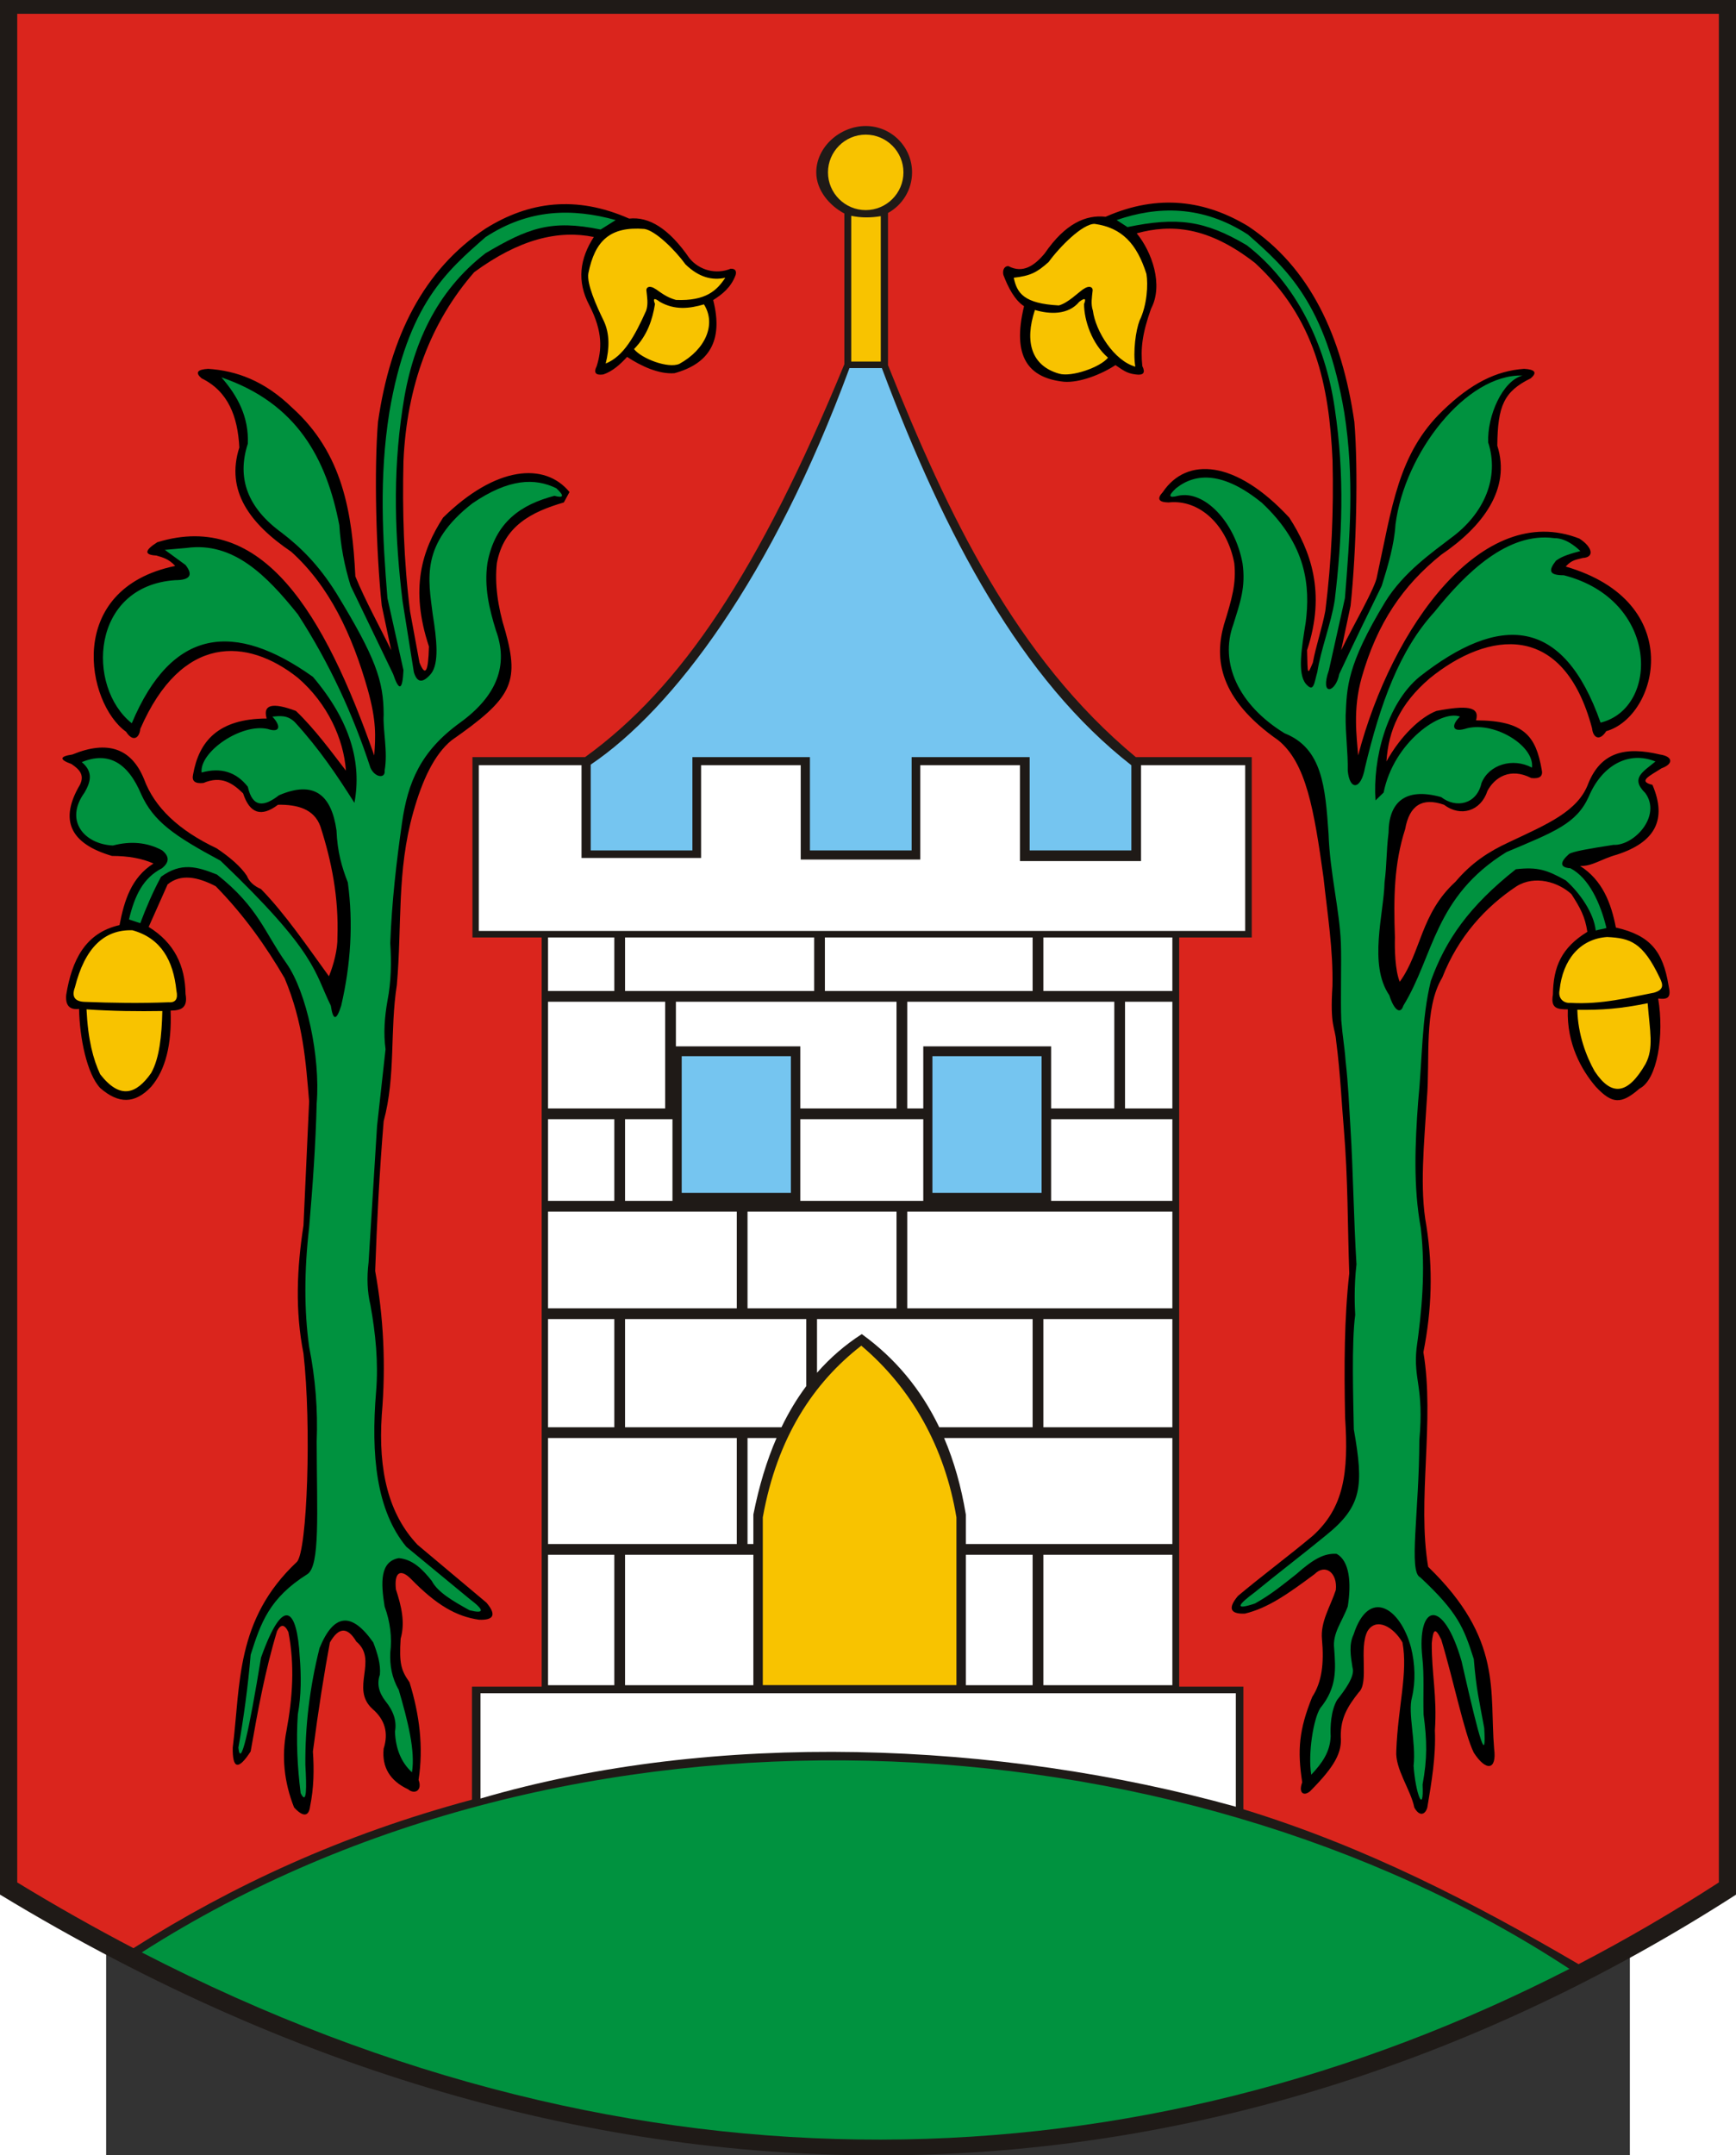
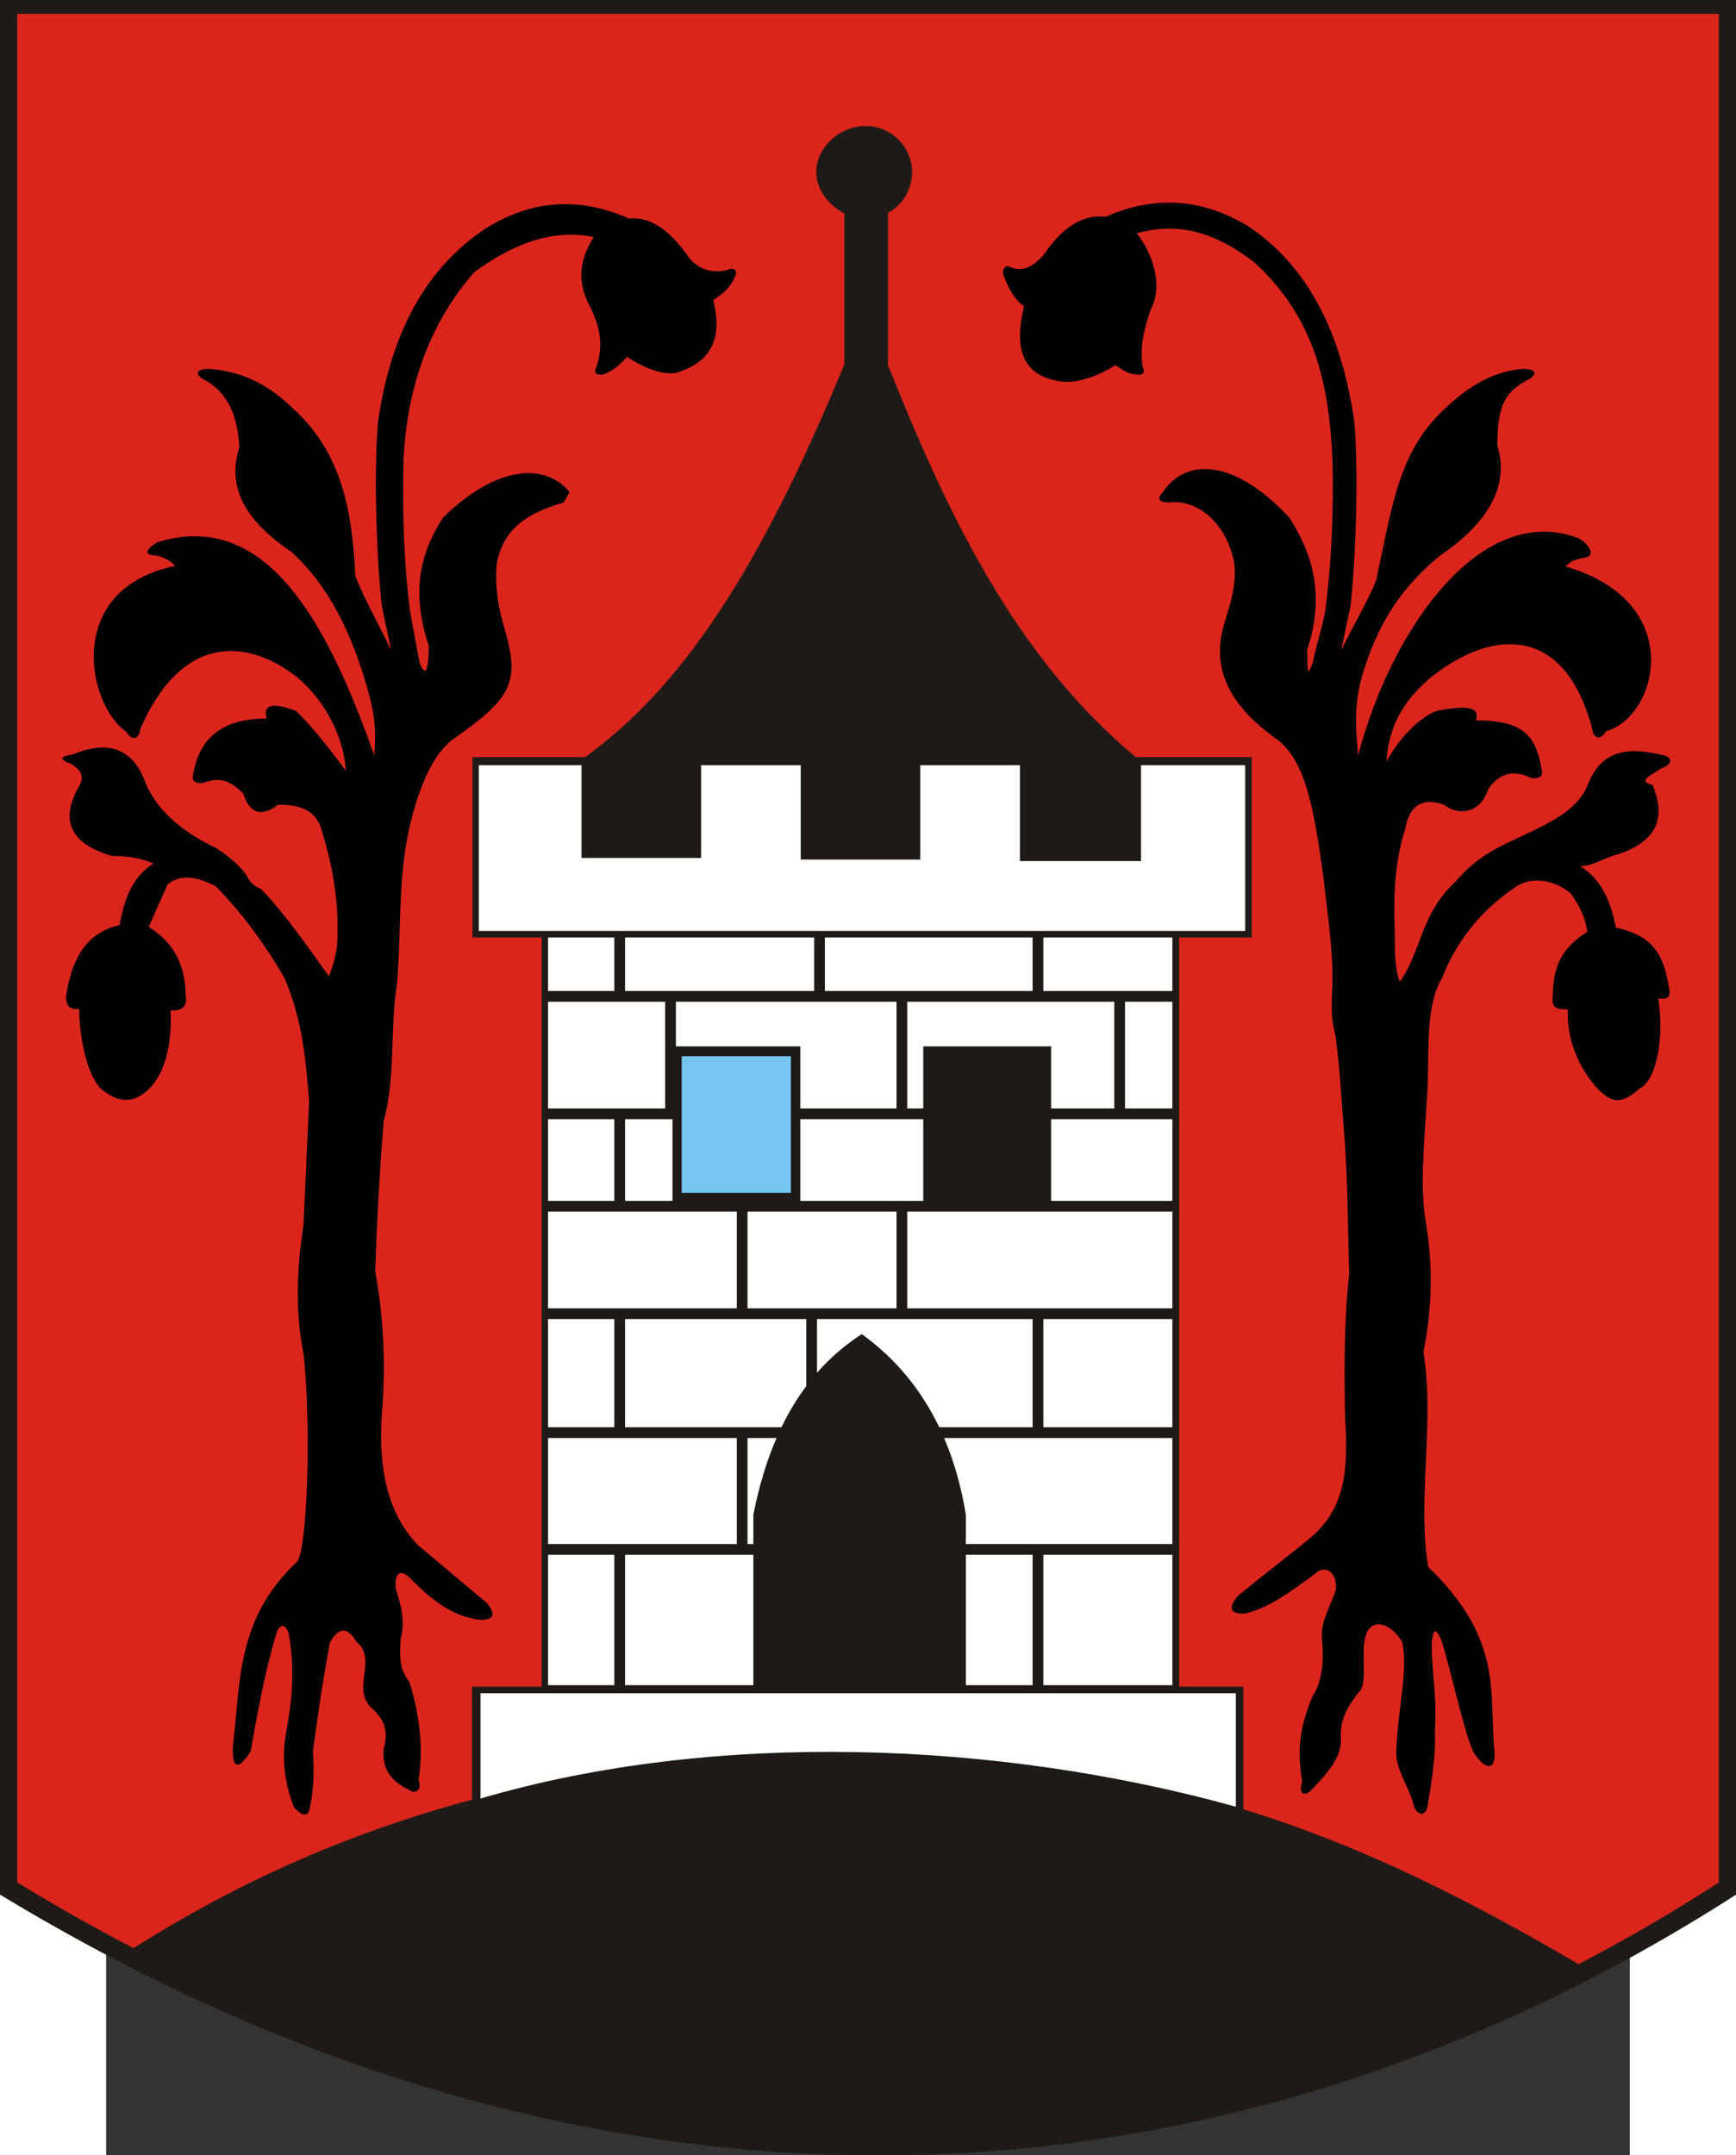
<svg xmlns="http://www.w3.org/2000/svg" xmlns:ns1="http://sodipodi.sourceforge.net/DTD/sodipodi-0.dtd" xmlns:ns2="http://www.inkscape.org/namespaces/inkscape" xml:space="preserve" width="744" height="923.554" style="shape-rendering:geometricPrecision; text-rendering:geometricPrecision; image-rendering:optimizeQuality; fill-rule:evenodd; clip-rule:evenodd" viewBox="0 0 210 297" id="svg2" ns1:version="0.32" ns2:version="0.45.1" ns1:docname="POL Śmigiel COA.svg" ns2:output_extension="org.inkscape.output.svg.inkscape" ns1:docbase="C:\Users\Mistrz\Desktop" version="1.0">
  <rect x="0" y="0" width="210" height="297" fill="#333333" stroke="none" />
  <ns1:namedview ns2:window-height="480" ns2:window-width="640" ns2:pageshadow="2" ns2:pageopacity="0.0" guidetolerance="10.0" gridtolerance="10.0" objecttolerance="10.0" borderopacity="1.0" bordercolor="#666666" pagecolor="#ffffff" id="base" />
  <defs id="defs4">
    <style type="text/css" id="style6">
   
    .fil5 {fill:#00923F}
    .fil0 {fill:#1F1A17}
    .fil3 {fill:#75C5F0}
    .fil1 {fill:#DA251D}
    .fil4 {fill:#F8C300}
    .fil6 {fill:white}
    .fil2 {fill:black}
   
  </style>
  </defs>
  <g id="Warstwa_x0020_1" transform="matrix(1.188,0,0,1.188,-19.733,-27.518)">
    <g id="_77376032">
      <path id="_77512192" class="fil0" d="M 205.705,23.165 L 205.705,242.93 C 147.063,280.652 74.95,285.796 4.296,242.93 L 4.296,23.165 L 205.705,23.165 z " style="fill:#1f1a17" />
      <path id="_77512120" class="fil1" d="M 148.542,233.032 C 162.845,237.426 175.345,243.929 187.428,251.001 C 192.962,248.122 198.388,244.959 203.704,241.518 L 203.704,24.762 L 6.295,24.762 L 6.295,241.518 C 10.785,244.258 15.285,246.796 19.779,249.143 C 31.244,241.892 43.952,235.976 59.05,231.919 L 59.05,218.805 L 67.137,218.805 L 67.137,131.905 L 59.106,131.905 L 59.106,110.989 L 72.168,110.989 C 83.36,102.905 92.37,89.392 102.252,65.412 L 102.252,47.928 C 100.531,47.029 98.992,45.227 98.992,43.158 C 98.992,40.196 101.767,37.781 104.729,37.781 C 107.69,37.781 110.106,40.196 110.106,43.158 C 110.106,45.184 108.975,46.954 107.313,47.87 L 107.313,65.521 C 114.248,82.863 122.135,99.421 136.067,110.989 L 149.513,110.989 L 149.513,131.905 L 141.095,131.905 L 141.095,218.805 L 148.542,218.805 C 148.542,223.38 148.542,228.407 148.542,233.032 L 148.542,233.032 z " style="fill:#da251d" />
      <path id="_77512048" class="fil2" d="M 52.745,202.362 C 49.38,198.826 48.157,193.769 48.586,187.302 C 49.083,181.43 48.782,175.88 47.82,170.594 C 48.021,164.933 48.312,159.18 48.805,153.226 C 50.23,147.924 49.501,142.743 50.337,137.397 C 50.944,130.393 50.313,124.237 52.237,117.386 C 53.283,113.663 54.671,110.678 56.684,109.037 C 63.615,104.2 64.6,102.405 62.922,96.396 C 62.01,93.465 61.682,90.826 61.937,88.481 C 62.745,84.167 65.975,82.529 69.707,81.446 C 69.926,81.043 70.145,80.64 70.364,80.237 C 67.5,76.747 61.81,77.205 55.699,83.205 C 53.253,86.996 51.829,91.429 54.058,98.155 C 53.985,101.2 53.62,101.651 52.963,100.023 C 52.599,98.045 52.234,96.066 51.869,94.088 C 51.135,88.262 50.962,82.436 51.103,76.61 C 51.504,67.853 54.24,60.561 59.311,54.735 C 64.556,50.883 69.108,49.815 73.186,50.653 C 71.561,53.165 71.192,55.782 72.655,58.553 C 74.281,61.7 74.09,63.775 73.523,65.628 C 73.138,66.403 73.395,66.727 74.296,66.597 C 75.365,66.226 76.234,65.451 77.046,64.562 C 78.662,65.628 80.736,66.597 82.546,66.452 C 86.454,65.382 88.271,62.789 87.033,57.971 C 88.095,57.294 89.093,56.519 89.638,55.063 C 89.767,54.562 89.574,54.32 89.059,54.336 C 87.371,55.023 85.457,54.538 84.283,53.125 C 81.883,49.628 79.557,48.269 77.287,48.521 C 71.112,45.792 65.631,46.544 60.624,49.678 C 53.441,54.457 49.584,62.149 48.148,72.103 C 47.683,77.663 47.92,87.171 48.586,93.428 C 48.951,95.15 49.316,96.872 49.68,98.594 C 48.294,95.736 46.689,92.878 45.522,90.02 C 45.152,82.658 44.089,75.762 38.189,70.454 C 34.943,67.302 31.696,66.167 28.449,65.947 C 27.173,66.02 26.917,66.387 27.683,67.046 C 30.785,68.567 31.879,71.498 32.061,75.071 C 30.455,80.091 33.264,83.901 38.08,87.162 C 42.513,91.156 45.139,96.762 46.944,103.101 C 47.995,106.838 47.866,108.622 47.71,110.796 C 41.936,94.311 34.742,82.297 22.54,86.063 C 21.044,87.016 21.008,87.529 22.43,87.602 C 23.16,87.818 23.89,87.997 24.619,88.811 C 11.749,91.471 14.322,104.782 18.928,108.048 C 19.694,109.257 20.46,108.817 20.57,107.718 C 25.375,96.678 32.981,97.121 38.846,101.782 C 42.308,104.754 44.177,108.922 44.427,112.555 C 42.822,110.466 40.816,107.718 38.627,105.629 C 35.891,104.603 34.761,104.897 35.234,106.509 C 29.598,106.527 27.373,109.165 26.698,112.994 C 26.516,113.764 26.917,114.094 27.902,113.984 C 29.984,113.099 31.296,114.017 32.499,115.193 C 33.265,117.538 34.614,117.977 36.548,116.512 C 38.773,116.475 40.743,116.988 41.472,119.04 C 42.768,123.07 43.607,127.284 43.442,131.901 C 43.48,133.22 43.005,135.089 42.457,136.408 C 39.959,132.963 37.369,129.153 34.578,126.295 C 33.739,125.929 33.192,125.416 32.936,124.756 C 32.234,123.693 31.012,122.631 29.434,121.568 C 25.02,119.48 22.211,116.805 21.008,113.544 C 19.548,109.953 16.776,109 12.69,110.686 C 11.195,110.906 11.158,111.272 12.581,111.785 C 13.459,112.371 14.153,113.029 13.566,114.203 C 11.158,118.27 12.399,121.019 17.287,122.448 C 19.184,122.448 20.789,122.741 22.102,123.327 C 19.507,124.973 18.707,127.649 18.162,130.472 C 14.173,131.379 12.633,134.556 11.978,138.554 C 11.874,139.705 12.291,140.333 13.468,140.196 C 13.532,143.559 14.381,147.727 15.919,149.369 C 18.05,151.235 19.957,151.219 21.831,149.224 C 23.481,147.309 24.235,144.364 24.09,140.389 C 25.198,140.375 26.128,140.151 25.82,138.458 C 25.776,135.203 24.535,132.524 21.543,130.685 C 22.276,129.039 23.01,127.392 23.744,125.745 C 25.276,124.499 27.209,124.866 29.325,125.965 C 32.645,129.354 35.162,132.945 37.314,136.628 C 39.49,141.802 39.769,146.341 40.159,150.918 C 39.941,155.855 39.722,160.673 39.503,165.318 C 38.736,170.264 38.517,175.211 39.503,180.157 C 40.442,188.456 39.95,203.113 38.736,204.34 C 31.587,211.053 32.219,218.547 31.295,225.886 C 31.258,228.377 31.951,228.524 33.374,226.325 C 34.193,221.672 35.03,217.018 36.438,212.365 C 36.876,211.522 37.314,211.559 37.752,212.475 C 38.5,216.285 38.244,220.096 37.533,223.907 C 36.949,226.875 37.241,229.843 38.408,232.811 C 39.43,233.946 40.123,233.91 40.269,232.701 C 40.706,230.576 40.743,228.45 40.597,226.325 C 41.254,221.333 41.91,217.21 42.567,213.684 C 43.588,211.888 44.61,211.852 45.631,213.574 C 48.221,215.736 44.901,218.997 47.492,221.379 C 48.951,222.624 49.389,224.163 48.805,225.995 C 48.586,228.157 49.535,229.733 51.65,230.722 C 52.38,231.345 53.328,230.869 52.854,229.623 C 53.438,225.849 52.972,222.075 51.804,218.301 C 50.819,216.912 50.592,216.102 50.775,213.244 C 51.325,211.339 50.849,209.434 50.227,207.528 C 50.009,205.55 50.738,205.073 51.978,206.319 C 54.923,209.342 57.217,210.661 59.858,211.046 C 61.609,211.119 61.901,210.459 60.733,209.067 C 58.071,206.832 55.408,204.597 52.745,202.362 L 52.745,202.362 z M 156.609,201.297 C 160.186,198.045 160.772,194.054 160.343,187.586 C 160.223,181.62 160.241,176.069 160.827,170.878 C 160.626,165.217 160.687,160.032 160.195,154.078 C 159.965,151.493 159.798,147.7 159.313,143.979 C 159.185,142.286 158.571,142.233 158.875,137.539 C 158.97,133.325 158.293,129.183 157.84,124.969 C 156.735,117.018 155.819,111.663 152.598,109.037 C 145.667,104.2 145.177,99.565 146.29,95.615 C 147.201,92.684 147.742,90.826 147.487,88.481 C 146.679,84.167 143.52,81.038 139.858,81.446 C 138.696,81.422 138.478,81.019 139.201,80.237 C 141.976,76.126 147.655,76.501 153.866,83.205 C 156.312,86.996 158.16,91.855 155.932,98.581 C 156.004,101.402 155.945,101.599 156.602,100.023 C 156.967,98.045 157.685,95.995 158.05,94.017 C 158.784,88.191 159.028,82.365 158.886,76.539 C 158.485,67.781 156.88,60.135 149.901,53.67 C 144.39,49.372 140.106,49.156 136.167,50.227 C 137.933,52.384 139.293,56.208 137.829,58.979 C 136.795,61.889 136.607,63.633 136.819,65.628 C 137.205,66.403 136.948,66.727 136.047,66.597 C 134.978,66.478 134.515,66.05 133.703,65.515 C 132.087,66.581 129.536,67.591 127.726,67.446 C 123.677,67.015 121.648,64.635 123.098,58.681 C 122.035,58.004 121.25,56.519 120.704,55.063 C 120.576,54.562 120.769,54.017 121.283,54.034 C 122.972,54.922 124.32,53.97 125.494,52.557 C 127.894,49.06 130.291,48.056 132.561,48.308 C 138.736,45.579 144.226,46.462 149.083,49.395 C 156.266,54.173 159.982,62.149 161.417,72.103 C 161.882,77.663 161.645,87.171 160.979,93.428 C 160.614,95.15 160.25,96.872 159.885,98.594 C 161.271,95.736 163.866,91.316 164.044,90.02 C 165.787,82.031 166.479,75.789 171.659,70.809 C 174.905,67.657 177.869,66.167 181.116,65.947 C 182.393,66.02 182.648,66.387 181.882,67.046 C 178.781,68.567 178.04,70.22 177.999,74.858 C 179.605,79.878 176.301,84.256 171.485,87.517 C 167.053,91.085 164.073,95.413 162.268,101.752 C 161.216,105.489 161.699,108.622 161.855,110.796 C 165.77,95.868 176.289,81.224 187.52,85.637 C 189.016,86.59 189.335,87.813 187.912,87.886 C 187.183,88.102 186.665,88.068 185.936,88.882 C 200.063,92.986 196.624,106.296 190.637,107.977 C 189.871,109.186 189.105,108.746 188.995,107.647 C 185.687,95.219 176.978,96.303 170.154,101.853 C 166.692,104.825 165.388,107.857 165.138,111.49 C 166.743,108.596 169.032,106.369 170.938,105.629 C 174.451,104.959 176.006,105.109 175.532,106.722 C 181.169,106.74 182.475,108.597 183.15,112.426 C 183.332,113.196 182.931,113.525 181.946,113.416 C 179.487,112.152 177.68,113.354 176.855,114.909 C 176.088,117.254 173.749,117.977 171.816,116.512 C 169.272,115.623 167.798,116.609 167.315,119.324 C 166.02,123.355 165.958,127.284 166.123,131.901 C 166.085,133.22 166.136,135.728 166.684,137.047 C 169.182,133.602 169.086,129.153 173.149,125.443 C 175.014,123.236 177.016,121.934 179.353,120.858 C 183.767,118.77 187.354,117.302 188.558,114.041 C 190.017,110.45 192.789,109.71 196.875,110.686 C 198.37,110.906 198.477,111.769 197.055,112.282 C 195.775,113.12 194.206,113.787 195.999,114.203 C 197.732,118.27 196.284,120.877 191.854,122.306 C 190.04,122.803 189.024,123.664 187.605,123.611 C 190.199,125.257 191.212,127.933 191.756,130.756 C 195.745,131.663 197.215,133.491 197.87,137.489 C 198.186,138.853 197.84,139.125 196.663,138.989 C 197.383,143.253 196.569,148.414 194.494,149.44 C 192.363,151.306 191.305,151.219 189.431,149.224 C 187.78,147.309 186.038,144.222 186.182,140.247 C 185.075,140.233 184.144,140.222 184.452,138.529 C 184.496,135.274 185.455,133.092 188.447,131.253 C 188.186,129.488 187.617,128.457 186.599,126.881 C 185.067,125.469 182.356,124.653 180.24,125.965 C 176.647,128.346 173.476,131.8 171.615,136.557 C 169.44,140.169 170.22,146.032 169.83,150.634 C 169.519,155.837 168.96,161.046 169.78,165.389 C 170.546,170.335 170.411,175.069 169.426,180.015 C 170.765,187.953 168.675,197.223 169.98,204.909 C 178.685,213.325 177.063,219.399 177.634,226.028 C 177.953,228.519 176.695,228.666 175.272,226.467 C 174.171,224.228 172.909,218.012 171.501,213.359 C 170.781,211.853 170.555,212.174 170.4,213.753 C 170.368,217.323 171.03,219.767 170.76,223.907 C 170.884,226.875 170.38,229.843 169.885,232.811 C 169.674,233.606 169.015,233.975 168.378,232.843 C 167.94,230.718 166.136,228.379 166.282,226.254 C 166.474,221.12 167.655,217.21 166.998,213.684 C 165.977,211.888 163.966,210.716 162.945,212.367 C 161.91,214.316 163.155,218.334 161.932,219.462 C 160.614,221.133 159.823,222.459 159.842,224.575 C 159.994,226.43 159.185,228.022 156.289,230.935 C 155.56,231.558 154.894,231.153 155.368,229.907 C 154.785,226.133 155.006,223.779 156.526,220.005 C 157.653,218.285 157.913,216.102 157.66,213.315 C 157.463,211.268 158.645,209.505 159.267,207.599 C 159.486,205.621 158.049,204.505 156.809,205.751 C 153.652,208.1 151.359,209.703 148.718,210.336 C 146.967,210.409 146.745,209.678 147.913,208.286 C 150.576,206.051 153.946,203.532 156.609,201.297 L 156.609,201.297 z " style="fill:#000000" />
-       <path id="_77511976" class="fil3" d="M 135.547,111.931 C 122.844,102.026 113.962,85.47 106.6,65.857 L 102.846,65.857 C 93.891,90.144 82.373,105.42 72.825,111.856 L 72.825,121.81 L 84.624,121.81 L 84.624,110.989 L 98.257,110.989 L 98.257,121.81 L 110.056,121.81 L 110.056,110.989 L 123.748,110.989 L 123.748,121.81 L 135.547,121.81 L 135.547,111.931 L 135.547,111.931 z " style="fill:#75c5f0" />
-       <path id="_77511904" class="fil4" d="M 12.988,137.686 C 12.587,138.764 12.956,139.327 14.093,139.376 C 17.345,139.505 20.598,139.553 23.85,139.424 C 24.667,139.488 24.971,139.038 24.763,138.072 C 24.401,134.572 22.979,131.997 19.668,131.072 C 16.352,130.959 14.125,133.164 12.988,137.686 L 12.988,137.686 z M 14.333,140.245 C 17.413,140.458 20.305,140.482 23.129,140.438 C 23.061,143.307 22.797,145.922 21.831,147.631 C 20.141,150.046 18.251,150.77 15.919,147.776 C 15.11,146.054 14.502,143.769 14.333,140.245 L 14.333,140.245 z M 195.444,139.535 C 192.293,140.174 190.108,140.34 187.285,140.296 C 187.352,143.165 188.323,145.709 189.289,147.418 C 191.262,150.4 193.153,150.131 195.201,146.569 C 196.175,144.737 195.698,142.776 195.444,139.535 z M 196.861,136.621 C 197.261,137.415 197.316,137.978 196.179,138.311 C 193.328,138.859 190.099,139.705 186.493,139.495 C 185.676,139.559 185.018,138.967 185.227,138.001 C 185.589,134.501 187.576,132.068 190.745,131.853 C 193.402,131.989 194.875,132.419 196.861,136.621 L 196.861,136.621 z M 130.06,58.426 C 130.331,57.769 130.146,57.683 129.505,58.169 C 128.221,59.721 126.069,59.624 124.36,59.12 C 123.121,62.832 123.97,65.614 127.171,66.511 C 128.614,66.932 131.951,65.764 132.839,64.653 C 130.968,63.059 130.057,60.304 130.06,58.426 z M 136.004,65.697 C 133.555,65.009 131.392,61.595 131.085,59.199 C 130.821,58.418 130.978,57.632 131.042,56.968 C 131.156,56.411 130.601,56.239 129.975,56.711 C 129.989,56.697 130.004,56.682 130.018,56.668 C 129.317,57.147 128.203,58.301 127.132,58.594 C 123.111,58.376 122.28,57.194 121.904,55.381 C 123.817,55.159 124.584,54.783 125.951,53.553 C 127.2,51.831 129.867,49.114 131.286,49.133 C 134.481,49.578 136.196,51.472 137.295,54.938 C 137.498,56.156 137.379,58.559 136.5,60.349 C 136.06,61.492 135.721,63.927 136.004,65.697 z M 80.282,58.426 C 80.012,57.769 80.197,57.683 80.838,58.169 C 82.546,59.153 84.254,58.974 85.962,58.469 C 87.414,60.762 86.161,63.697 83.101,65.375 C 81.8,65.938 78.737,64.77 77.849,63.659 C 79.405,62.051 79.981,60.264 80.282,58.426 L 80.282,58.426 z M 74.56,65.332 C 76.656,64.502 77.961,62.092 79.258,59.199 C 79.522,58.418 79.365,57.632 79.3,56.968 C 79.187,56.411 79.742,56.239 80.368,56.711 C 80.354,56.697 80.339,56.682 80.325,56.668 C 81.026,57.147 81.645,57.662 82.717,57.955 C 86.196,58.102 87.474,56.842 88.439,55.381 C 86.901,55.724 85.364,55.324 83.827,53.837 C 82.577,52.115 80.312,49.903 79.044,49.719 C 75.098,49.41 73.311,51.058 72.553,54.867 C 72.351,56.085 73.468,58.609 74.347,60.4 C 75.023,61.862 75.023,63.527 74.56,65.332 L 74.56,65.332 z M 103.049,48.197 L 103.049,65.1 L 106.476,65.1 L 106.476,48.238 C 105.332,48.428 104.197,48.442 103.049,48.197 z M 104.729,38.781 C 107.14,38.781 109.106,40.747 109.106,43.158 C 109.106,45.569 107.14,47.535 104.729,47.535 C 102.318,47.535 100.352,45.569 100.352,43.158 C 100.352,40.747 102.318,38.781 104.729,38.781 z " style="fill:#f8c300" />
-       <path id="_77511832" class="fil5" d="M 186.369,251.547 C 140.57,221.506 70.421,217.849 20.741,249.636 C 78.476,279.415 136.494,277.129 186.369,251.547 z M 158.064,201.304 C 162.366,197.866 162.504,195.524 161.354,188.957 C 161.292,185.515 161.078,178.939 161.515,175.688 C 161.468,174.848 161.352,172.465 161.663,169.818 C 161.335,164.542 161.29,159.194 160.961,153.918 C 160.774,150.95 160.729,149.189 160.4,146.221 C 160.279,144.542 160.062,143.525 159.899,141.538 C 159.797,139.19 159.938,134.719 159.853,132.561 C 159.707,128.711 158.572,124.371 158.426,119.913 C 158.045,114.495 157.724,109.963 153.319,108.222 C 147.957,104.924 145.743,100.046 147.384,95.576 C 148.152,93.085 148.844,91.267 148.44,88.482 C 147.546,83.665 143.989,79.977 140.953,80.677 C 139.858,80.97 139.785,80.677 140.734,79.798 C 143.037,77.967 146.254,77.886 150.686,81.486 C 155.943,86.397 156.291,91.24 155.777,95.341 C 155.3,98.311 154.795,101.274 155.784,102.479 C 156.732,103.578 156.752,102.369 157.118,101.123 C 157.555,98.375 158.7,95.556 159.137,92.808 C 160.005,85.608 160.315,78.28 159.137,70.493 C 158.079,63.133 154.669,56.043 148.941,51.614 C 144.01,48.696 140.844,48.32 135.095,49.505 C 134.512,49.138 134.423,49.056 133.839,48.69 C 138.507,47.076 143.745,46.903 149.083,50.384 C 153.581,54.334 158.115,58.433 160.245,71.004 C 161.447,78.6 160.883,85.543 160.323,92.549 C 159.703,95.334 159.083,98.118 158.463,100.903 C 157.373,104.017 159.27,103.512 159.666,101.343 C 161.532,97.373 163.103,94.143 164.591,91.12 C 165.321,88.775 166.041,86.359 166.187,84.014 C 167.243,75.679 174.409,66.532 180.927,66.724 C 178.587,67.342 176.816,71.43 176.944,74.489 C 178.257,78.52 176.519,82.745 172.58,85.603 C 170.464,87.233 167.147,89.531 165.031,92.922 C 160.498,100.36 160.558,102.964 160.407,106.141 C 160.371,108.302 160.688,110.393 160.651,112.555 C 160.869,114.906 162.193,114.796 162.646,112.225 C 164.412,104.827 166.633,98.588 170.72,94.134 C 174.365,89.582 179.219,84.841 184.623,85.587 C 186.122,85.566 187.456,86.917 187.635,87.085 C 186.549,87.387 185.605,87.618 184.803,88.205 C 183.891,89.377 184.009,89.892 185.724,89.892 C 196.826,92.751 196.816,105.311 189.981,106.988 C 185.638,94.611 178.255,94.377 168.969,101.673 C 165.163,104.819 163.534,111.216 163.871,116.008 L 164.811,115.097 C 165.987,109.222 171.479,105.448 173.674,106.289 C 172.69,107.221 172.69,108.137 174.222,107.718 C 177.404,106.683 182.35,109.593 182.024,112.207 C 179.798,111.016 177.021,111.85 176.166,113.998 C 175.619,116.471 173.209,116.963 171.495,115.626 C 167.222,114.435 165.409,116.309 165.384,119.764 C 165.104,122.046 165.207,123.241 164.919,125.526 C 164.837,129.153 163.027,135.053 165.473,138.609 C 166.02,140.368 166.775,140.865 167.101,139.816 C 170.658,134.036 170.663,127.195 179.057,122.004 C 184.67,119.64 187.18,118.701 188.603,115.587 C 190.172,111.85 193.318,110.249 196.346,111.495 C 194.955,112.667 193.379,113.414 195.17,115.154 C 197.092,117.799 193.878,121.284 191.463,121.168 C 188.642,121.608 186.816,121.92 186.337,122.214 C 185.311,123.112 185.151,123.787 186.479,123.877 C 188.645,125.005 189.974,127.958 190.662,130.807 C 190.225,130.953 189.857,130.958 189.42,131.105 C 189.205,129.078 187.591,126.75 185.952,125.292 C 183.782,124.085 182.696,123.698 180.149,123.994 C 174.729,128.284 172.003,132.199 170.289,136.958 C 169.2,141.391 169.312,146.062 168.814,150.996 C 168.461,155.796 168.242,160.809 169.124,165.609 C 169.707,170.665 169.212,175.424 168.629,179.601 C 168.252,183.265 169.516,184.018 168.955,190.239 C 168.937,198.557 167.687,205.528 169.06,206.125 C 173.41,210.183 174.109,211.943 175.273,215.61 C 175.581,219.294 175.877,220.228 176.483,223.614 C 176.723,227.541 176.127,225.92 173.857,215.869 C 171.698,208.344 168.647,209.264 169.299,215.404 C 169.541,217.533 169.376,219.72 169.447,222.038 C 169.848,225.08 169.891,227.127 169.331,230.168 C 169.504,233.764 168.514,231.215 168.289,228.006 C 168.593,225.259 167.596,221.872 168.1,220.059 C 168.531,218.255 168.468,216.174 167.99,214.273 C 166.744,209.61 163.092,207.311 161.328,212.761 C 160.771,213.924 160.982,215.217 161.198,216.57 C 161.563,217.596 160.213,219.332 159.411,220.358 C 158.675,221.637 158.616,223.495 158.67,224.585 C 158.597,226.411 157.657,227.702 156.417,229.028 C 156.012,226.576 156.677,222.525 157.455,221.31 C 159.442,218.881 159.237,216.73 159.076,214.397 C 158.857,212.601 159.994,211.303 160.651,209.507 C 161.093,206.756 160.851,204.227 159.363,203.404 C 157.95,203.316 156.711,203.961 154.685,205.758 C 153.08,207.017 151.747,208.132 149.883,209.166 C 147.278,210.034 148.075,209.194 149.883,207.847 C 152.327,205.832 155.619,203.319 158.064,201.304 L 158.064,201.304 z M 51.432,202.582 C 47.966,198.387 47.309,191.975 47.93,184.555 C 48.203,181.22 47.875,177.886 47.273,174.552 C 46.908,173.049 46.835,171.4 47.054,169.605 C 47.383,164.329 47.711,159.052 48.039,153.776 C 48.367,150.808 48.696,147.84 49.024,144.872 C 48.769,143.004 48.915,141.135 49.243,139.266 C 49.681,137.031 49.717,134.796 49.571,132.561 C 49.75,127.838 50.27,123.233 50.939,118.578 C 51.607,113.929 53.08,110.314 57.663,106.995 C 61.927,103.907 63.316,100.337 61.828,96.286 C 61.06,93.795 60.439,91.267 60.843,88.482 C 61.737,83.665 64.8,81.681 68.613,80.677 C 69.708,80.97 69.781,80.677 68.832,79.798 C 66.352,78.588 63.324,78.661 59.092,81.557 C 53.057,86.254 53.981,90.317 54.496,94.418 C 54.972,97.388 55.266,100.138 54.277,101.343 C 53.329,102.442 52.672,102.369 52.307,101.123 C 51.869,98.375 51.432,95.627 50.994,92.879 C 50.127,85.679 49.816,78.351 50.994,70.564 C 52.052,63.204 54.897,56.966 60.624,52.537 C 65.556,49.619 68.227,48.604 73.976,49.789 C 74.559,49.422 75.143,49.056 75.727,48.69 C 70.693,47.297 65.659,47.37 60.624,50.668 C 56.127,54.618 51.592,58.433 49.462,71.004 C 48.26,78.6 48.683,85.543 49.243,92.549 C 49.863,95.334 50.483,98.118 51.103,100.903 C 50.994,103.248 50.593,103.394 49.9,101.343 C 48.258,97.935 46.616,94.528 44.975,91.12 C 44.245,88.775 43.808,86.43 43.662,84.085 C 42.181,76.389 38.762,69.94 29.982,66.937 C 31.898,69.117 33.174,71.572 33.046,74.631 C 31.733,78.662 33.046,82.106 36.986,84.964 C 39.102,86.594 41.218,88.608 43.333,91.999 C 47.866,99.437 48.796,102.112 48.805,106.07 C 48.696,107.867 49.314,110.35 48.915,112.555 C 49.036,113.496 47.791,113.386 47.273,112.225 C 45.285,106.152 42.586,100.198 38.846,94.418 C 35.201,89.866 31.336,85.977 25.933,86.723 C 25.094,86.796 24.255,86.87 23.416,86.943 C 24.218,87.529 25.021,88.115 25.823,88.702 C 26.736,89.874 26.334,90.46 24.619,90.46 C 14.821,91.138 14.274,102.83 19.585,107.059 C 24.264,95.92 31.541,95.224 40.597,101.673 C 44.993,106.857 46.27,111.694 45.413,116.292 C 43.444,113.178 41.366,110.063 38.518,106.949 C 37.643,106.074 36.767,106.211 35.892,106.289 C 36.876,107.315 36.876,108.231 35.344,107.718 C 32.28,107.04 27.428,110.374 27.684,112.775 C 29.909,112.152 31.697,112.701 33.046,114.424 C 33.593,116.897 34.943,116.751 36.658,115.413 C 40.743,113.654 42.75,115.376 43.333,119.48 C 43.434,122.004 43.963,123.772 44.647,125.526 C 45.294,130.289 44.984,135.053 43.88,139.816 C 43.333,141.575 42.932,141.575 42.677,139.816 C 40.743,135.929 41.145,133.762 29.872,122.998 C 24.401,120.066 22.103,118.418 20.68,115.303 C 19.111,111.566 16.813,110.32 13.785,111.566 C 15.177,112.738 14.773,113.911 14.114,115.083 C 11.706,118.381 14.114,121.092 17.397,121.239 C 19.44,120.707 21.336,120.854 23.087,121.788 C 23.963,122.485 23.963,123.181 23.087,123.877 C 20.92,125.005 19.945,126.964 19.257,129.813 C 19.695,129.959 20.133,130.106 20.57,130.252 C 21.245,128.457 22.011,126.662 22.978,124.866 C 25.313,123.162 27.139,123.678 29.474,124.613 C 34.271,128.41 34.979,131.32 37.502,134.869 C 39.875,138.207 41.479,145.809 41.035,151.138 C 40.917,155.938 40.57,160.738 40.16,165.538 C 39.576,170.594 39.576,175.211 40.16,179.388 C 40.889,183.052 41.181,186.716 41.035,190.381 C 41.053,198.699 41.455,204.818 39.941,205.77 C 35.52,208.55 34.538,211.446 33.374,215.113 C 33.066,218.798 32.558,222.5 31.952,225.886 C 32.207,228.322 33.156,224.145 34.578,215.443 C 37.23,207.991 38.772,209.906 39.065,215.333 C 39.248,217.568 39.248,219.803 38.846,222.038 C 38.646,225.08 38.792,228.121 39.175,231.162 C 39.906,232.638 39.869,230.509 39.722,227.864 C 39.685,223.357 40.233,218.851 41.363,214.344 C 43.005,210.313 45.084,210.093 47.601,213.684 C 48.077,214.93 48.478,216.176 48.367,217.422 C 48.003,218.448 48.222,219.474 49.024,220.5 C 49.972,221.672 50.337,222.845 50.118,224.017 C 50.191,226.032 50.848,227.608 52.088,228.744 C 52.493,226.292 51.616,222.81 50.556,219.18 C 49.735,217.751 49.516,216.322 49.571,214.893 C 49.79,213.098 49.571,211.303 48.915,209.507 C 48.473,206.756 48.361,204.298 50.556,203.901 C 52.199,204.045 53.33,205.218 54.386,206.539 C 55.072,207.869 56.9,208.913 58.764,209.947 C 60.515,210.387 60.515,209.947 58.764,208.628 C 56.32,206.613 53.876,204.597 51.432,202.582 L 51.432,202.582 z " style="fill:#00923f" />
-       <path id="_77511760" class="fil4" d="M 92.789,218.632 L 115.252,218.632 L 115.252,199.173 C 113.908,191.07 110.088,184.224 104.216,179.256 C 98.709,183.531 94.46,189.843 92.789,199.173 L 92.789,218.632 L 92.789,218.632 z " style="fill:#f8c300" />
      <rect id="_77511688" class="fil3" x="83.381" y="145.677" width="12.667" height="15.856" style="fill:#75c5f0" />
-       <rect id="_77376104" class="fil3" x="112.466" y="145.677" width="12.667" height="15.856" style="fill:#75c5f0" />
      <path id="_77375960" class="fil6" d="M 60.036,219.575 L 147.666,219.575 C 147.666,223.829 147.666,228.484 147.666,232.738 C 120.104,225.072 87.17,223.824 60.036,231.788 L 60.036,219.575 L 60.036,219.575 z M 116.344,218.641 L 116.344,203.512 L 124.092,203.512 L 124.092,218.641 L 116.344,218.641 z M 125.339,203.512 L 140.303,203.512 L 140.303,218.641 L 125.339,218.641 L 125.339,203.512 z M 116.344,202.266 L 116.344,198.844 C 115.811,195.607 114.97,192.648 113.823,189.967 L 140.303,189.967 L 140.303,202.266 L 116.344,202.266 L 116.344,202.266 z M 113.259,188.72 C 111.148,184.319 108.153,180.717 104.273,177.914 C 102.375,179.138 100.636,180.621 99.079,182.402 L 99.079,176.172 L 124.092,176.172 L 124.092,188.72 L 113.259,188.72 L 113.259,188.72 z M 97.833,183.945 C 96.77,185.368 95.807,186.954 94.955,188.72 L 76.808,188.72 L 76.808,176.172 L 97.833,176.172 L 97.833,183.945 z M 75.562,188.72 L 67.875,188.72 L 67.875,176.172 L 75.562,176.172 L 75.562,188.72 z M 125.339,176.172 L 140.303,176.172 L 140.303,188.72 L 125.339,188.72 L 125.339,176.172 L 125.339,176.172 z M 94.384,189.967 C 93.261,192.556 92.357,195.501 91.696,198.844 L 91.696,202.266 L 91.018,202.266 L 91.018,189.967 L 94.384,189.967 L 94.384,189.967 z M 89.772,202.266 L 67.875,202.266 L 67.875,189.967 L 89.772,189.967 L 89.772,202.266 z M 91.696,203.512 L 91.696,218.641 L 76.808,218.641 L 76.808,203.512 L 91.696,203.512 z M 75.562,218.641 L 67.875,218.641 L 67.875,203.512 L 75.562,203.512 L 75.562,218.641 z M 67.875,174.926 L 67.875,163.707 L 89.772,163.707 L 89.772,174.926 L 67.875,174.926 z M 91.018,163.707 L 108.303,163.707 L 108.303,174.926 L 91.018,174.926 L 91.018,163.707 z M 109.55,163.707 L 140.303,163.707 L 140.303,174.926 L 109.55,174.926 L 109.55,163.707 z M 67.875,162.461 L 67.875,152.987 L 75.562,152.987 L 75.562,162.461 L 67.875,162.461 z M 76.808,152.987 L 82.31,152.987 L 82.31,162.461 L 76.808,162.461 L 76.808,152.987 z M 97.14,162.461 L 97.14,152.987 L 111.407,152.987 L 111.407,162.461 L 97.14,162.461 z M 126.237,162.461 L 126.237,152.987 L 140.303,152.987 L 140.303,162.461 L 126.237,162.461 L 126.237,162.461 z M 67.875,151.741 L 67.875,139.359 L 81.462,139.359 L 81.462,151.741 L 67.875,151.741 z M 82.708,139.359 L 108.303,139.359 L 108.303,151.741 L 97.14,151.741 L 97.14,144.54 L 82.708,144.54 L 82.708,139.359 z M 109.55,139.359 L 133.566,139.359 L 133.566,151.741 L 126.237,151.741 L 126.237,144.54 L 111.407,144.54 L 111.407,151.741 L 109.55,151.741 L 109.55,139.359 z M 134.812,139.359 L 140.303,139.359 L 140.303,151.741 L 134.812,151.741 L 134.812,139.359 z M 67.875,138.113 L 67.875,131.905 L 75.562,131.905 L 75.562,138.113 L 67.875,138.113 z M 76.808,131.905 L 98.747,131.905 L 98.747,138.113 L 76.808,138.113 L 76.808,131.905 z M 99.993,131.905 L 124.092,131.905 L 124.092,138.113 L 99.993,138.113 L 99.993,131.905 z M 125.339,138.113 L 125.339,131.905 L 140.303,131.905 L 140.303,138.113 L 125.339,138.113 z M 136.67,111.922 L 136.67,123.046 L 122.621,123.046 L 122.621,111.922 L 111.061,111.922 L 111.061,122.866 L 97.189,122.866 L 97.189,111.922 L 85.63,111.922 L 85.63,122.685 L 71.758,122.685 L 71.758,111.922 L 59.843,111.922 L 59.843,131.15 L 148.753,131.15 L 148.753,111.922 L 136.67,111.922 L 136.67,111.922 z " style="fill:#ffffff" />
    </g>
  </g>
</svg>